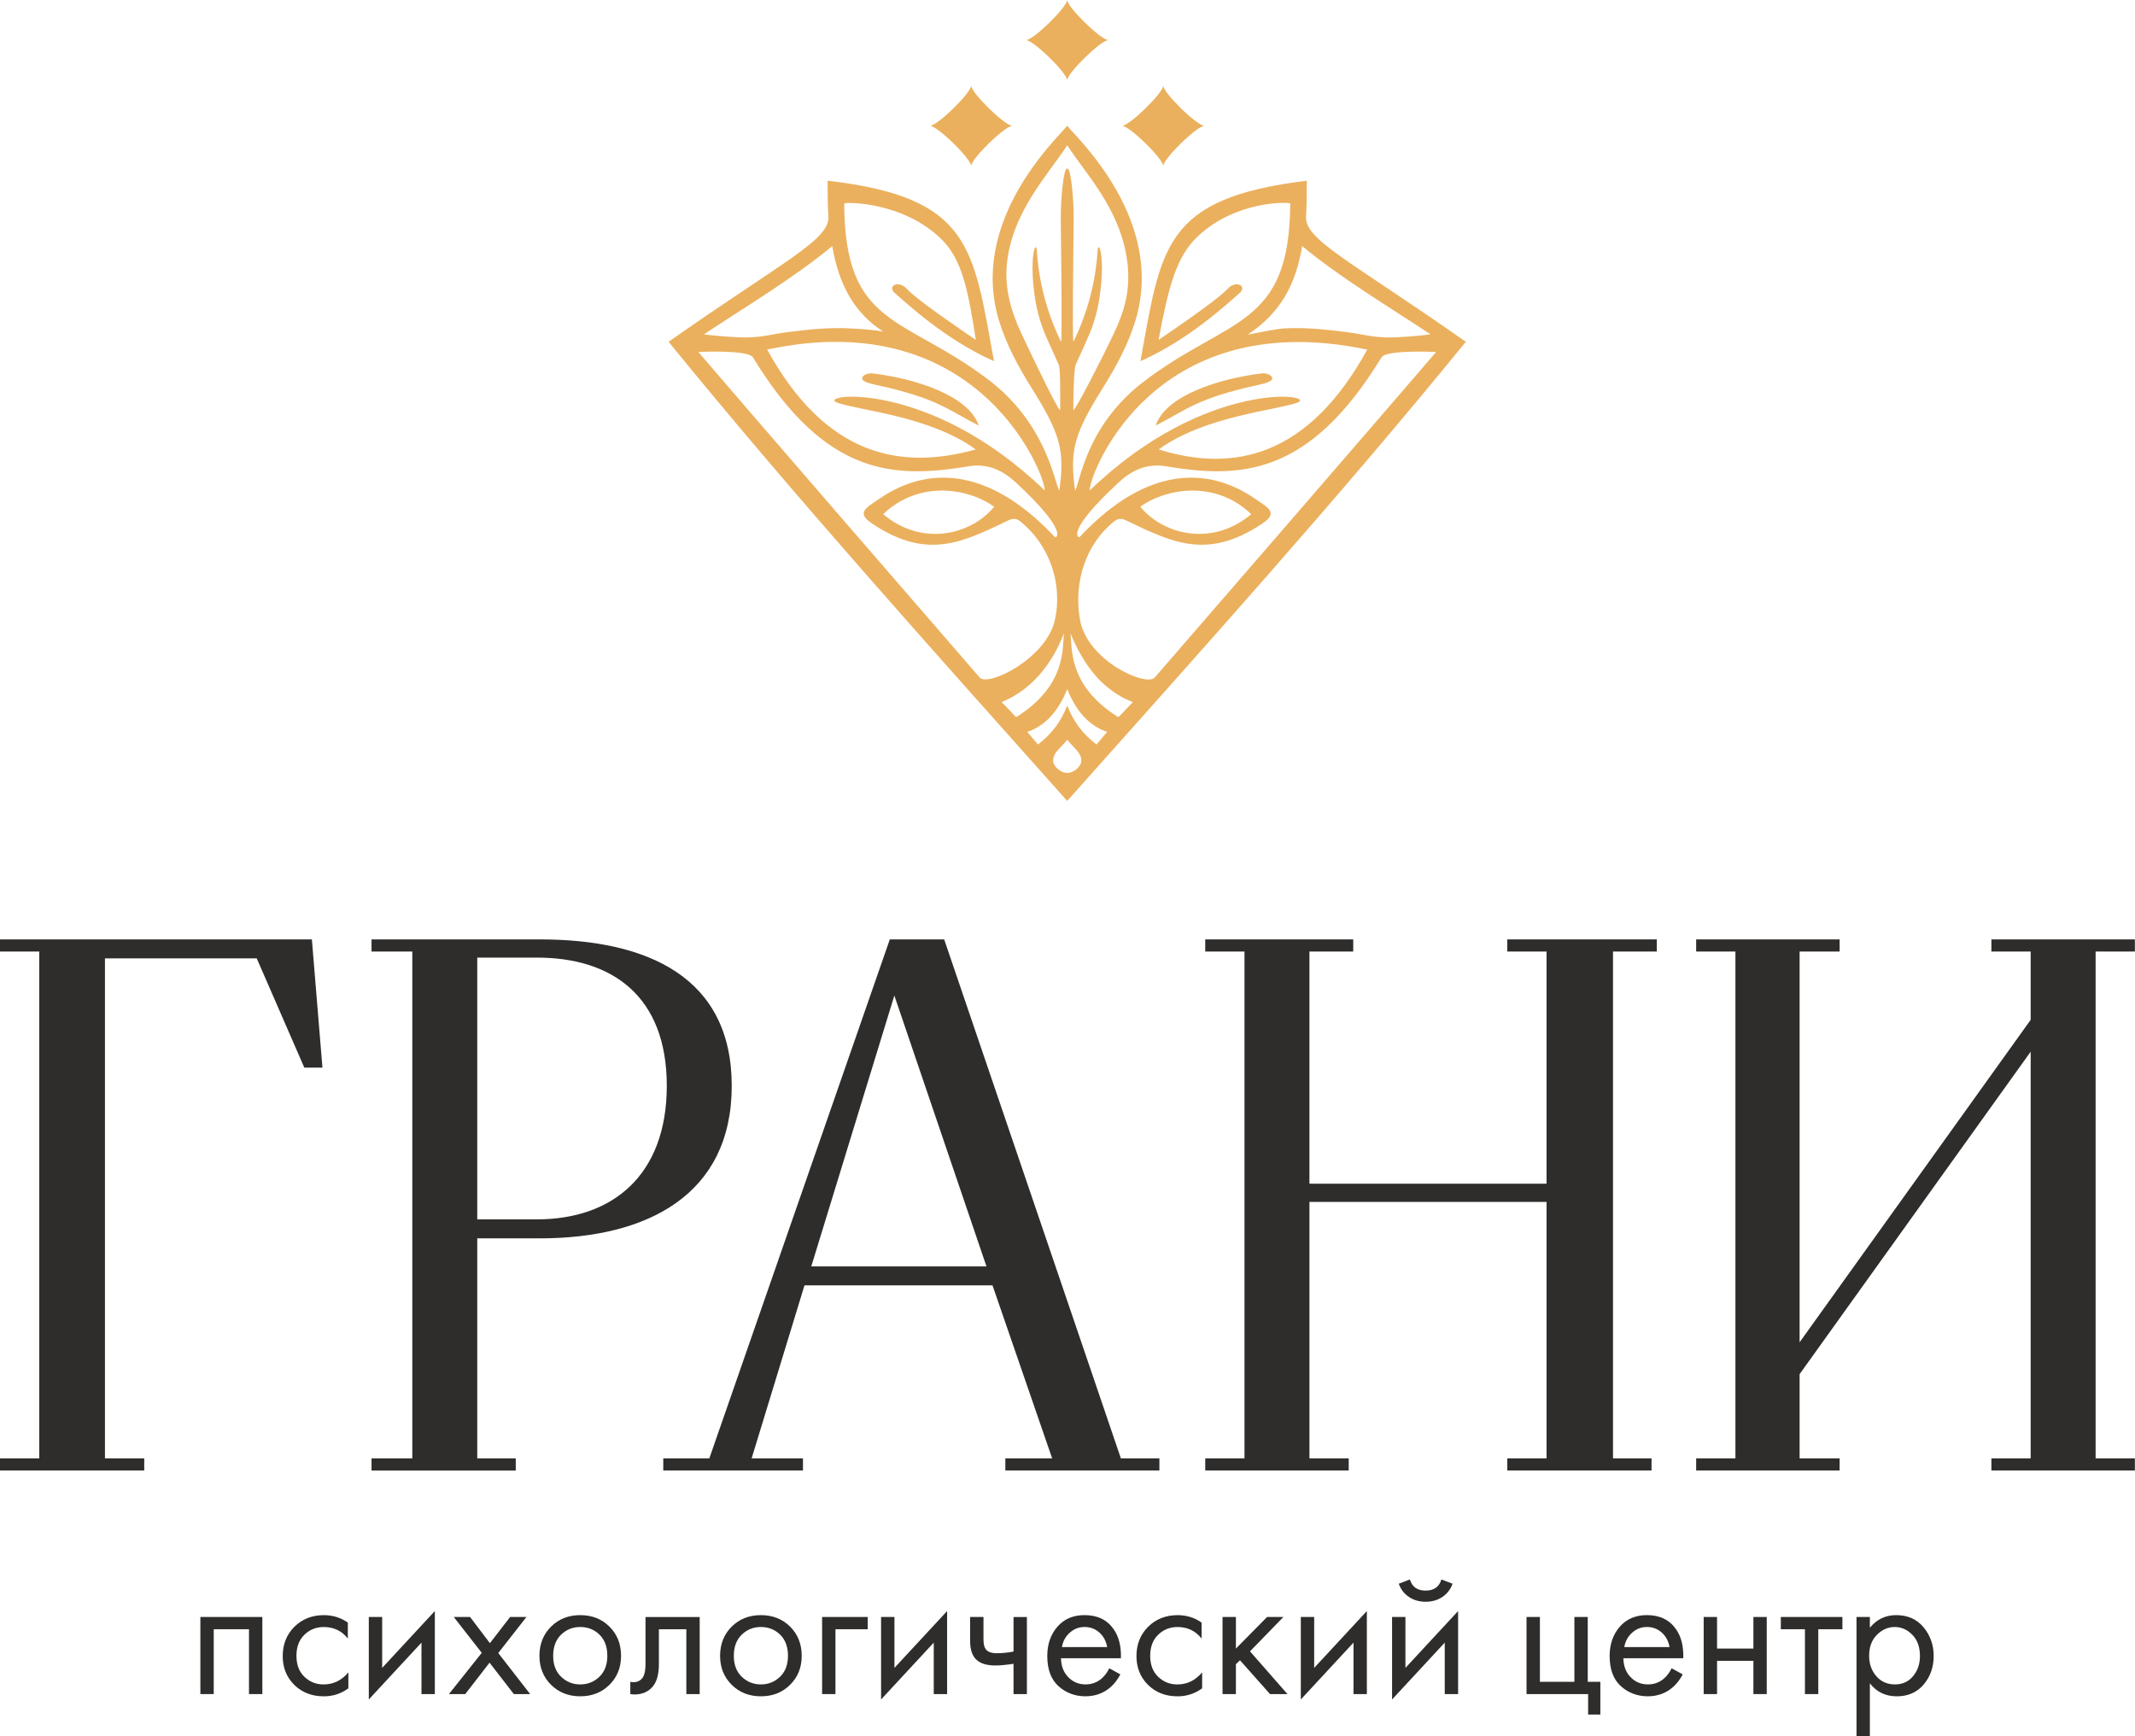
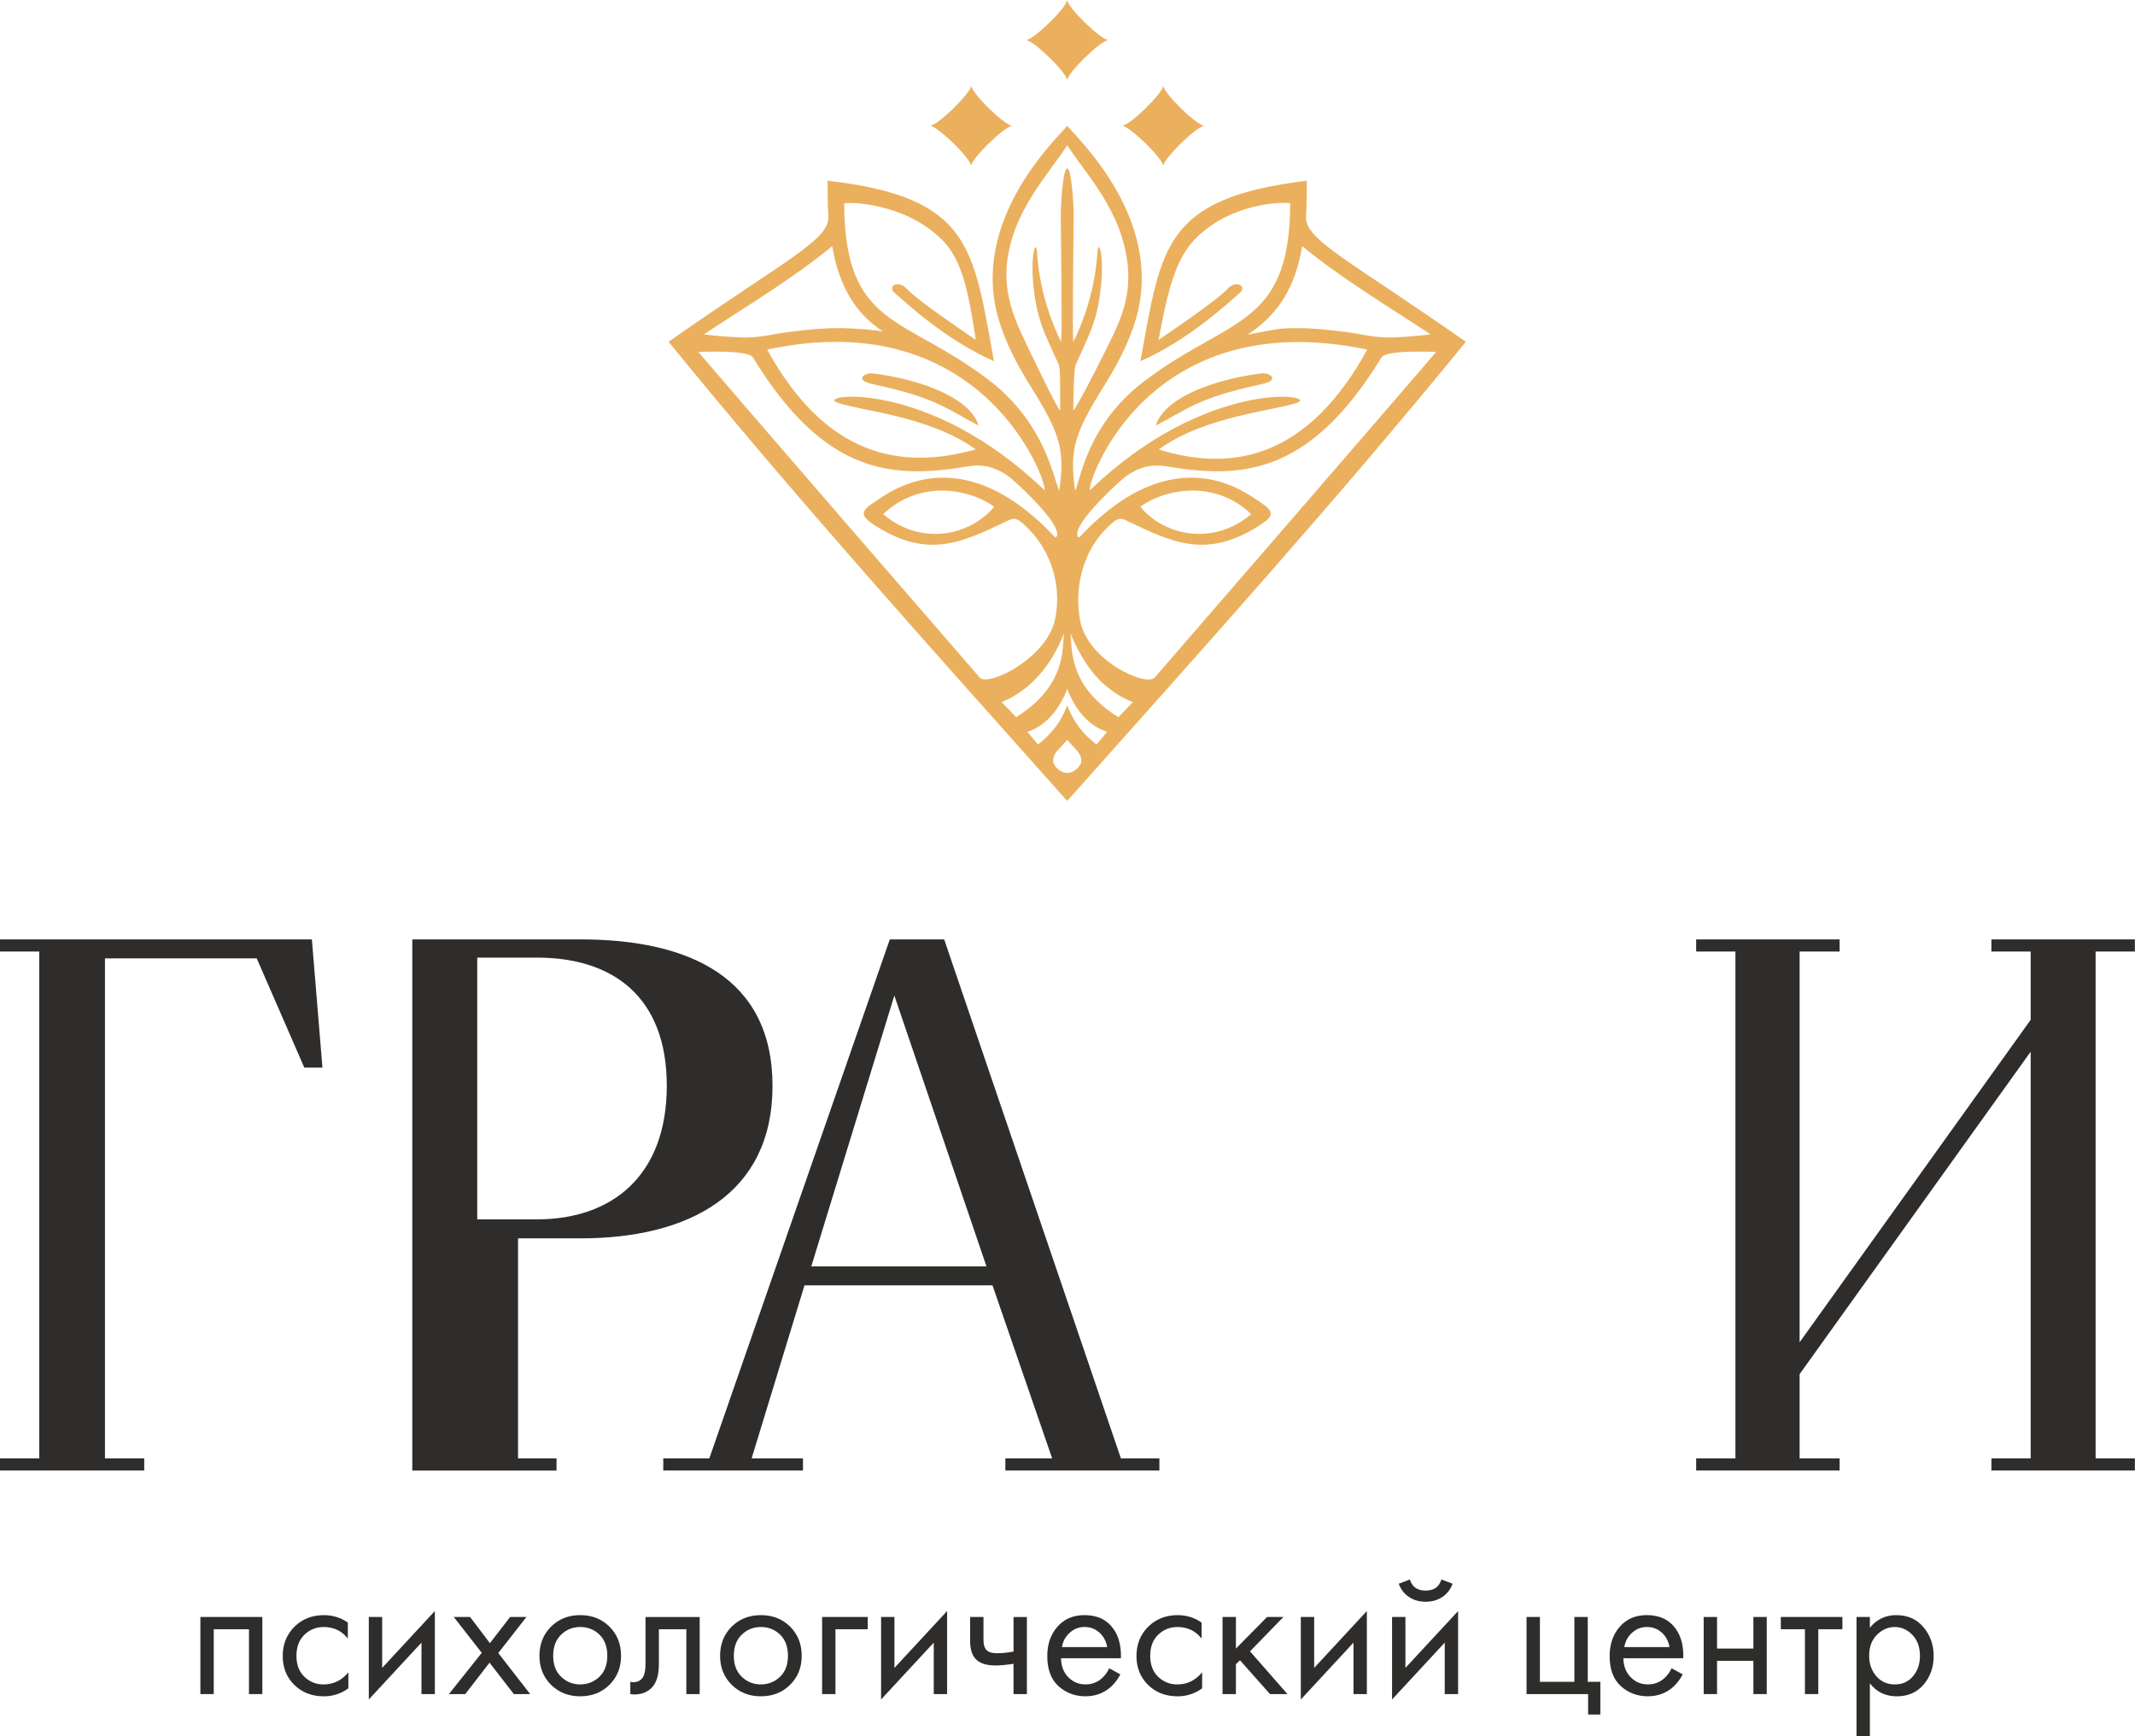
<svg xmlns="http://www.w3.org/2000/svg" id="_Слой_2" data-name="Слой 2" viewBox="0 0 1558 1265" width="300px" height="244px" preserveAspectRatio="none">
  <defs>
    <style>
      .cls-1 {
        fill: #2e2d2c;
      }

      .cls-1, .cls-2 {
        stroke-width: 0px;
      }

      .cls-2 {
        fill: #ebb05d;
      }
    </style>
  </defs>
  <g id="_Слой_1-2" data-name="Слой 1">
    <g>
      <g>
        <path class="cls-1" d="m0,1062.52h28.66v-369.26H0v-8.84h227.59l7.71,93.42h-13.23l-34.72-79.6h-110.76v364.28h28.65v8.84H0v-8.84Z" />
-         <path class="cls-1" d="m271.12,1062.52h29.76v-369.26h-29.76v-8.84h122.89c78.8,0,139.97,27.64,139.97,106.69s-61.17,111.11-139.97,111.11h-45.74v160.31h28.1v8.84h-105.25v-8.84Zm120.68-174.13c55.1,0,94.78-32.06,94.78-97.29s-39.68-93.42-94.78-93.42h-43.53v190.71h43.53Z" />
+         <path class="cls-1" d="m271.12,1062.52h29.76v-369.26v-8.84h122.89c78.8,0,139.97,27.64,139.97,106.69s-61.17,111.11-139.97,111.11h-45.74v160.31h28.1v8.84h-105.25v-8.84Zm120.68-174.13c55.1,0,94.78-32.06,94.78-97.29s-39.68-93.42-94.78-93.42h-43.53v190.71h43.53Z" />
        <path class="cls-1" d="m484.02,1062.52h33.61l131.7-378.1h39.68l128.95,378.1h28.1v8.84h-112.41v-8.84h34.16l-43.53-126.04h-137.21l-38.57,126.04h37.47v8.84h-101.95v-8.84Zm235.85-139.85l-67.23-197.35-60.62,197.35h127.84Z" />
-         <path class="cls-1" d="m879.51,1062.52h28.65v-369.26h-28.65v-8.84h108v8.84h-31.96v169.15h173.03v-169.15h-28.65v-8.84h109.11v8.84h-31.96v369.26h28.11v8.84h-105.25v-8.84h28.65v-186.84h-173.03v186.84h28.66v8.84h-104.7v-8.84Z" />
        <path class="cls-1" d="m1237.76,1062.52h28.65v-369.26h-28.65v-8.84h104.69v8.84h-29.2v284.68l168.62-234.93v-49.75h-28.66v-8.84h104.7v8.84h-28.65v369.26h28.65v8.84h-104.7v-8.84h28.66v-296.29l-168.62,234.93v61.36h29.2v8.84h-104.69v-8.84Z" />
      </g>
      <g>
        <path class="cls-1" d="m146.23,1178.08h45.21v56.17h-9.75v-47.24h-25.72v47.24h-9.75v-56.17Z" />
        <path class="cls-1" d="m253.83,1182.14v11.64c-4.42-5.59-10.28-8.39-17.6-8.39-5.5,0-10.2,1.88-14.08,5.62-3.88,3.75-5.82,8.86-5.82,15.36s1.94,11.6,5.82,15.3c3.88,3.7,8.53,5.55,13.94,5.55,7.22,0,13.26-2.93,18.14-8.8v11.64c-5.33,3.88-11.28,5.82-17.87,5.82-8.75,0-15.95-2.77-21.59-8.32-5.64-5.55-8.46-12.56-8.46-21.04s2.84-15.68,8.53-21.32c5.69-5.63,12.86-8.46,21.52-8.46,6.5,0,12.32,1.81,17.46,5.42Z" />
        <path class="cls-1" d="m269.13,1178.08h9.75v37.09l38.44-41.42v60.5h-9.75v-37.49l-38.44,41.42v-60.1Z" />
        <path class="cls-1" d="m327.6,1234.25l23.96-30.05-20.44-26.12h11.91l14.48,19.08,14.75-19.08h11.91l-20.57,26.26,23.28,29.91h-11.91l-17.73-22.88-17.73,22.88h-11.91Z" />
        <path class="cls-1" d="m444.75,1227.48c-5.64,5.6-12.75,8.39-21.32,8.39s-15.68-2.79-21.32-8.39c-5.64-5.59-8.46-12.63-8.46-21.11s2.82-15.65,8.46-21.25c5.64-5.59,12.74-8.39,21.32-8.39s15.68,2.8,21.32,8.39c5.64,5.59,8.46,12.68,8.46,21.25s-2.82,15.52-8.46,21.11Zm-7.31-36.55c-3.84-3.7-8.5-5.55-14.01-5.55s-10.17,1.88-14.01,5.62c-3.84,3.75-5.75,8.86-5.75,15.36s1.94,11.6,5.82,15.3c3.88,3.7,8.53,5.55,13.94,5.55s10.06-1.85,13.94-5.55c3.88-3.7,5.82-8.8,5.82-15.3s-1.92-11.73-5.75-15.43Z" />
        <path class="cls-1" d="m510.59,1178.08v56.17h-9.74v-47.24h-20.03v25.31c0,7.31-1.44,12.73-4.33,16.25-3.25,3.97-7.76,5.96-13.54,5.96-.72,0-1.71-.09-2.98-.27v-8.93c.9.18,1.62.27,2.16.27,3.16,0,5.5-1.22,7.04-3.66,1.26-1.98,1.89-5.19,1.89-9.61v-34.24h39.52Z" />
        <path class="cls-1" d="m576.58,1227.48c-5.64,5.6-12.75,8.39-21.32,8.39s-15.68-2.79-21.32-8.39c-5.64-5.59-8.46-12.63-8.46-21.11s2.82-15.65,8.46-21.25c5.64-5.59,12.74-8.39,21.32-8.39s15.68,2.8,21.32,8.39c5.64,5.59,8.46,12.68,8.46,21.25s-2.82,15.52-8.46,21.11Zm-7.31-36.55c-3.84-3.7-8.5-5.55-14.01-5.55s-10.17,1.88-14.01,5.62c-3.84,3.75-5.75,8.86-5.75,15.36s1.94,11.6,5.82,15.3c3.88,3.7,8.53,5.55,13.94,5.55s10.06-1.85,13.94-5.55c3.88-3.7,5.82-8.8,5.82-15.3s-1.92-11.73-5.75-15.43Z" />
        <path class="cls-1" d="m599.92,1234.25v-56.17h33.3v8.93h-23.55v47.24h-9.75Z" />
        <path class="cls-1" d="m642.96,1178.08h9.75v37.09l38.44-41.42v60.5h-9.75v-37.49l-38.44,41.42v-60.1Z" />
        <path class="cls-1" d="m739.61,1234.25v-22.06c-5.33.81-9.74,1.22-13.26,1.22-6.14,0-10.69-1.35-13.67-4.06-3.16-2.79-4.74-7.4-4.74-13.8v-17.46h9.75v16.11c0,3.07.4,5.28,1.22,6.63,1.26,2.44,4.1,3.66,8.53,3.66,3.97,0,8.03-.41,12.18-1.22v-25.17h9.75v56.17h-9.75Z" />
        <path class="cls-1" d="m809.45,1215.43l8.12,4.47c-1.9,3.61-4.19,6.64-6.9,9.07-5.14,4.61-11.37,6.9-18.68,6.9s-14.1-2.46-19.56-7.38c-5.46-4.92-8.19-12.25-8.19-21.99,0-8.57,2.46-15.68,7.38-21.32,4.91-5.63,11.52-8.46,19.83-8.46,9.38,0,16.46,3.43,21.25,10.29,3.79,5.41,5.55,12.45,5.28,21.11h-43.72c.09,5.68,1.85,10.28,5.28,13.8,3.43,3.52,7.62,5.28,12.59,5.28,4.42,0,8.26-1.36,11.51-4.06,2.53-2.16,4.47-4.74,5.82-7.72Zm-34.52-15.43h33.03c-.81-4.42-2.73-7.97-5.75-10.63-3.03-2.66-6.61-4-10.76-4s-7.65,1.38-10.76,4.13c-3.12,2.75-5.03,6.25-5.75,10.49Z" />
        <path class="cls-1" d="m876.85,1182.14v11.64c-4.42-5.59-10.28-8.39-17.6-8.39-5.5,0-10.2,1.88-14.08,5.62-3.88,3.75-5.82,8.86-5.82,15.36s1.94,11.6,5.82,15.3c3.88,3.7,8.53,5.55,13.94,5.55,7.22,0,13.26-2.93,18.14-8.8v11.64c-5.33,3.88-11.28,5.82-17.87,5.82-8.75,0-15.95-2.77-21.59-8.32-5.64-5.55-8.46-12.56-8.46-21.04s2.84-15.68,8.53-21.32c5.69-5.63,12.86-8.46,21.52-8.46,6.5,0,12.32,1.81,17.46,5.42Z" />
        <path class="cls-1" d="m892.15,1178.08h9.75v23.01l22.74-23.01h11.91l-24.37,25.04,27.34,31.13h-12.72l-21.93-24.63-2.98,2.84v21.79h-9.75v-56.17Z" />
        <path class="cls-1" d="m949.26,1178.08h9.75v37.09l38.44-41.42v60.5h-9.75v-37.49l-38.44,41.42v-60.1Z" />
        <path class="cls-1" d="m1015.85,1178.08h9.75v37.09l38.44-41.42v60.5h-9.75v-37.49l-38.44,41.42v-60.1Zm4.87-24.23l8.12-3.11c1.63,5.42,5.46,8.12,11.51,8.12s9.88-2.71,11.51-8.12l8.13,3.11c-1.44,4.07-3.91,7.27-7.38,9.61-3.47,2.35-7.56,3.52-12.25,3.52s-8.78-1.17-12.25-3.52c-3.47-2.35-5.93-5.55-7.38-9.61Z" />
        <path class="cls-1" d="m1113.98,1234.25v-56.17h9.75v47.24h25.17v-47.24h9.75v47.24h9.2v23.82h-8.93v-14.89h-44.94Z" />
        <path class="cls-1" d="m1219.83,1215.43l8.12,4.47c-1.9,3.61-4.19,6.64-6.9,9.07-5.14,4.61-11.37,6.9-18.68,6.9s-14.1-2.46-19.56-7.38c-5.46-4.92-8.19-12.25-8.19-21.99,0-8.57,2.46-15.68,7.38-21.32,4.91-5.63,11.52-8.46,19.83-8.46,9.38,0,16.46,3.43,21.25,10.29,3.79,5.41,5.55,12.45,5.28,21.11h-43.72c.09,5.68,1.85,10.28,5.28,13.8,3.43,3.52,7.62,5.28,12.59,5.28,4.42,0,8.26-1.36,11.51-4.06,2.53-2.16,4.47-4.74,5.82-7.72Zm-34.52-15.43h33.03c-.81-4.42-2.73-7.97-5.75-10.63-3.03-2.66-6.61-4-10.76-4s-7.65,1.38-10.76,4.13c-3.12,2.75-5.03,6.25-5.75,10.49Z" />
        <path class="cls-1" d="m1243.25,1234.25v-56.17h9.75v23.01h26.53v-23.01h9.74v56.17h-9.74v-24.23h-26.53v24.23h-9.75Z" />
        <path class="cls-1" d="m1344.49,1187.01h-17.6v47.24h-9.75v-47.24h-17.6v-8.93h44.94v8.93Z" />
        <path class="cls-1" d="m1364.52,1226.4v38.98h-9.75v-87.3h9.75v7.85c4.96-6.13,11.37-9.2,19.22-9.2,8.39,0,15.05,2.96,19.97,8.86,4.91,5.91,7.38,12.88,7.38,20.92s-2.44,15.04-7.31,20.78c-4.87,5.73-11.42,8.59-19.63,8.59s-14.75-3.16-19.63-9.48Zm18.27.81c5.5,0,9.93-2.01,13.27-6.03,3.34-4.01,5.01-8.91,5.01-14.68,0-6.5-1.85-11.64-5.55-15.43-3.7-3.79-7.99-5.69-12.86-5.69s-9.2,1.9-12.99,5.69c-3.79,3.79-5.68,8.89-5.68,15.29,0,5.87,1.74,10.81,5.21,14.82,3.47,4.02,8.01,6.03,13.6,6.03Z" />
      </g>
      <g>
        <path class="cls-2" d="m953.07,157.6c.5-7.15.56-17.98.56-25.94-104.76,12.74-106.23,48.34-121.41,131.49,36.23-16.01,64.71-43.18,71.97-49.27,6.76-5.66-2.5-10.03-8.37-3.44-7.65,8.59-48.33,35.79-50.36,37.2,7.13-38.19,12.8-60.52,28.56-75.39,28.19-26.61,67.51-25.07,67.51-23.98-.41,90.84-44.85,82.52-106.86,129.72-42.16,32.09-46.5,73.47-50.12,79.5-4.08-29.37-.9-41.16,20.5-75.28,9.72-15.5,18.37-31.52,23.62-48.97,21.82-72.43-41.99-131.98-49.88-141.58-7.89,9.6-71.7,69.14-49.88,141.58,5.26,17.45,13.9,33.47,23.62,48.97,21.4,34.12,24.58,45.91,20.5,75.28-3.62-6.03-9.37-48.59-51.53-80.68-62.01-47.2-105.05-37.71-105.46-128.55,0-1.11,42.95-1.78,71.31,26.35,15.03,14.9,19.25,37.96,24.75,73.02-2.02-1.41-42.71-28.61-50.36-37.2-5.87-6.59-15.14-2.22-8.37,3.44,7.27,6.09,35.74,33.26,71.97,49.27-15.19-83.15-16.65-119.34-121.41-131.49,0,7.96.06,18.8.56,25.94,1.2,17.17-32.21,32.22-116.61,91.43,93.49,114.6,192.58,224.36,290.9,334.52,98.32-110.16,197.41-219.92,290.9-334.52-84.4-59.2-117.82-74.26-116.61-91.43Zm-2.81,21.69c27.48,22.8,63.36,44.29,93.67,64.29-7.75,1.18-25.39,2.47-31.97,2.27-12.02-.35-17.9-2.46-29.77-3.96-15.01-1.89-29.94-3.48-45.06-2.63-5.29.3-19.01,3.09-26.62,4.53,24.17-16,34.97-36.5,39.76-64.5Zm47.47,75.42c-42.65,77.59-96.8,89.96-152.16,72.75,33.42-24.31,84.6-28.23,101.01-34.07,16.58-5.91-65.9-18.29-151.25,63.85-2.21-5.82,42.22-136.1,202.41-102.53Zm-223.43-5.61c-10.33-21.29-16.29-43.62-17.71-67.16-1.11-7.41-5.67,7.86-1.17,36.13,1.5,9.41,4.21,18.61,8.05,27.37,2.83,6.45,5.34,11.87,9.14,20.29,1.36,3.02,1.05,23.97,1.02,33.16-1.84-.52-18.98-36.23-27.99-55.28-7.49-15.83-12.54-32.62-10.94-50.48,3.43-38.54,30.61-66.3,44.1-87.3,13.49,21.01,40.23,47.78,44.16,87.75,1.76,17.85-2.32,32.88-9.81,48.7-9.01,19.05-28.06,56.09-29.9,56.61-.03-9.19.37-30.14,1.74-33.16,3.8-8.42,6.31-13.84,9.13-20.29,3.84-8.76,6.56-17.96,8.05-27.37,4.5-28.27-.07-43.55-1.17-36.13-1.41,23.54-7.38,45.87-17.71,67.16-.87-6.39-.04-61.07.22-91.11.1-10.63-1.86-36.06-4.71-35.12-2.85-.94-4.81,24.48-4.71,35.12.26,30.04,1.1,84.72.22,91.11Zm-12.04,108.13c-85.36-82.14-167.84-69.76-151.25-63.85,16.41,5.84,67.58,9.76,101.01,34.07-55,15.34-109.51,4.84-152.16-72.75,158-33.96,204.62,96.71,202.41,102.53Zm-154.94-177.94c4.79,28,15.89,48.51,37.19,62.28-7.61-1.44-18.75-2.01-24.05-2.3-15.13-.85-30.06.74-45.06,2.63-11.87,1.5-17.75,3.61-29.77,3.96-6.58.19-24.23-1.1-31.97-2.27,30.31-20,66.18-41.49,93.67-64.29Zm107.64,314.36c-5.59-6.29-192.79-222.25-205.39-237.26,2.77,0,36.44-1.65,39.92,4.04,53.33,87.38,103.83,88.16,157.54,79.26,13.67-2.26,24.7,2.99,34.03,11.61,39.04,36.09,29.82,40.57,28.88,40.13-.08-.04-.14-.08-.17-.13-70.26-74.83-122.62-31.29-132.28-25.06-9.32,6.01-9.63,9.52-.65,15.49,40.2,26.71,66.01,13.12,99.22-2.69,3.34-1.59,5.79-1.33,8.64.95,20.26,16.23,31.12,44.18,25.13,71.56-6.19,28.29-48.73,49-54.87,42.1Zm10.52-124.48c-17.03,20.8-52.95,29.17-80.98,5.43,26.8-25.53,63.04-18.43,80.98-5.43Zm5.41,142.37c31.03-12.69,42.43-42.55,45.59-50.18-1.5,10.04,2.39,37.83-34.97,61.16-.57-.51-6.62-7.15-10.62-10.98Zm47.91,51.58c-5.57-.05-10.23-5.54-10.28-8.38-.11-6.29,4-8.19,10.28-15.79,6.27,7.6,10.39,9.5,10.28,15.79-.05,2.84-4.71,8.34-10.28,8.38Zm21.36-20.72c-10.94-8.42-17.04-17.33-21.36-28.41-4.32,11.08-10.42,19.99-21.36,28.41-2.57-3.04-5.12-6.05-7.78-9.18,9.85-3.3,21.2-11.22,29.14-31.19,7.94,19.97,19.29,27.89,29.14,31.19-2.66,3.13-5.21,6.14-7.78,9.18Zm15.93-19.89c-37.36-23.33-33.47-51.12-34.97-61.16,4.6,11.09,10.41,21.78,18.32,30.93,0,0,10.63,13.07,27.27,19.25-1.84,1.75-8.9,9.48-10.62,10.98Zm-28.02-71.2c-4.79-27.6,4.56-55.1,24.82-71.33,2.85-2.28,5.3-2.54,8.64-.95,33.21,15.81,59.02,29.39,99.22,2.69,8.98-5.97,8.67-9.47-.65-15.49-9.66-6.23-62.02-49.77-132.28,25.06-.03.05-.08.09-.17.13-.94.44-10.16-4.04,28.88-40.13,9.33-8.62,20.37-13.87,34.03-11.61,53.71,8.9,104.21,8.11,157.54-79.26,3.47-5.69,37.14-4.04,39.92-4.04-12.6,15.01-199.8,230.96-205.39,237.26-6.14,6.9-49.32-12.1-54.56-42.32Zm44.04-82.15c17.94-13,54.18-20.1,80.98,5.43-28.03,23.74-63.95,15.37-80.98-5.43Z" />
        <path class="cls-2" d="m708.69,121.02c0-5.34,24.65-29.35,30.12-29.35-5.48,0-30.12-24.02-30.12-29.35,0,5.34-24.65,29.35-30.12,29.35,5.48,0,30.12,24.02,30.12,29.35Z" />
        <path class="cls-2" d="m848.87,121.02c0-5.34-24.65-29.35-30.12-29.35,5.48,0,30.12-24.02,30.12-29.35,0,5.34,24.65,29.35,30.12,29.35-5.48,0-30.12,24.02-30.12,29.35Z" />
        <path class="cls-2" d="m808.9,29.21c-5.43,0-29.7,23.61-30.12,29.21-.42-5.61-24.69-29.21-30.12-29.21,5.43,0,29.7-23.6,30.12-29.21.42,5.61,24.69,29.21,30.12,29.21Z" />
        <path class="cls-2" d="m639,280.36c45.22,9.83,52.36,18.05,75.18,29.68-7.07-22.05-47.33-34.49-77.7-38.03-2.41-.28-7.04,1.02-7.31,3.38-.28,2.49,4.63,3.84,9.83,4.97Z" />
        <path class="cls-2" d="m918.56,280.36c-45.22,9.83-52.36,18.05-75.18,29.68,7.07-22.05,47.33-34.49,77.7-38.03,2.41-.28,7.04,1.02,7.31,3.38.28,2.49-4.63,3.84-9.83,4.97Z" />
      </g>
    </g>
  </g>
</svg>